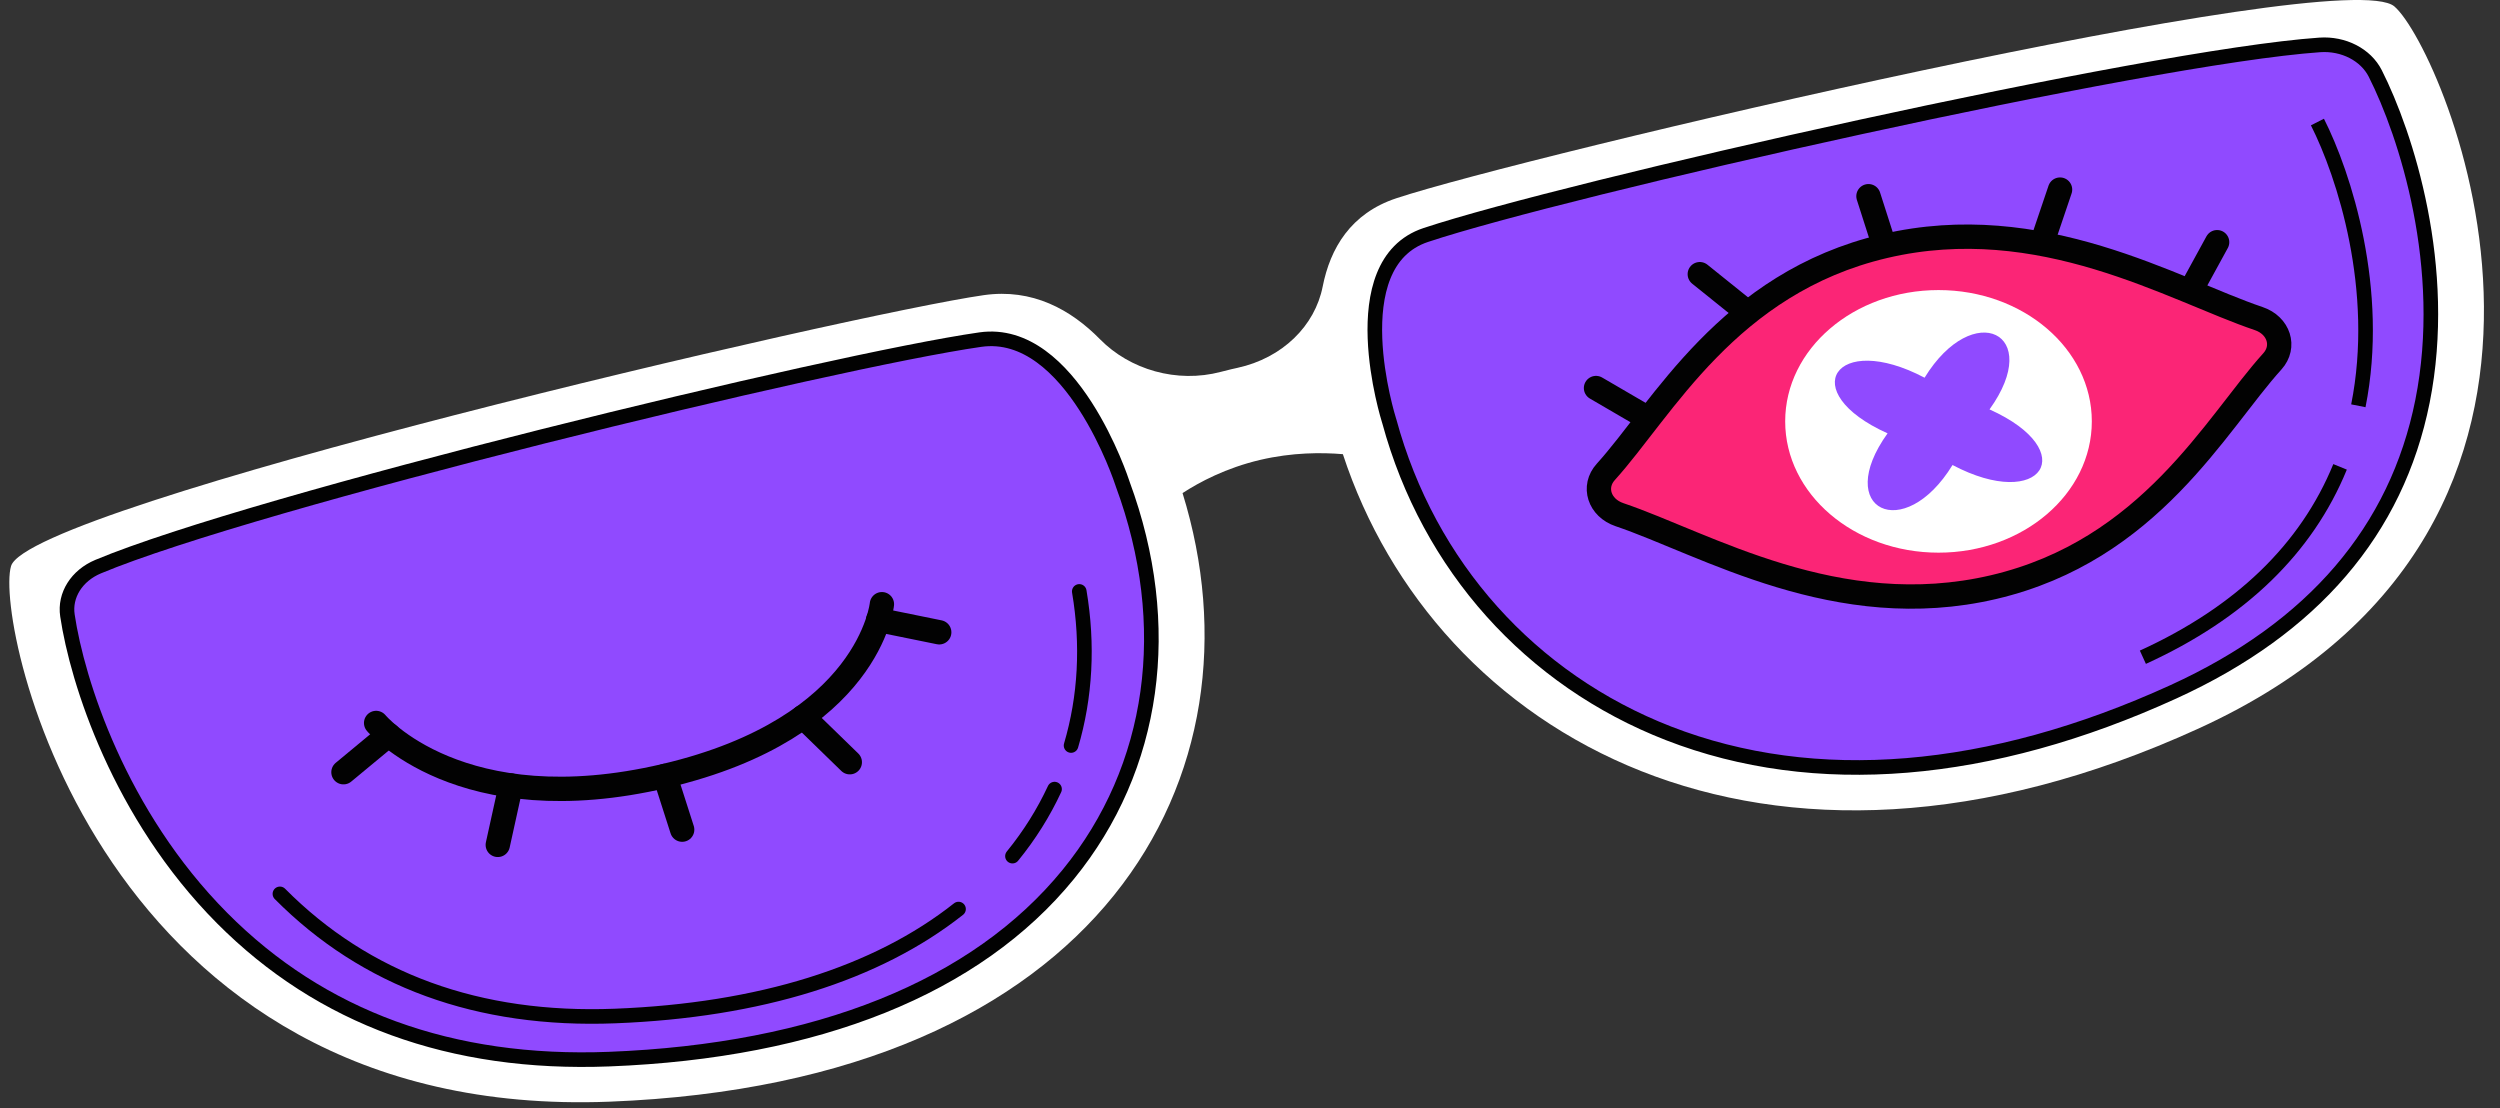
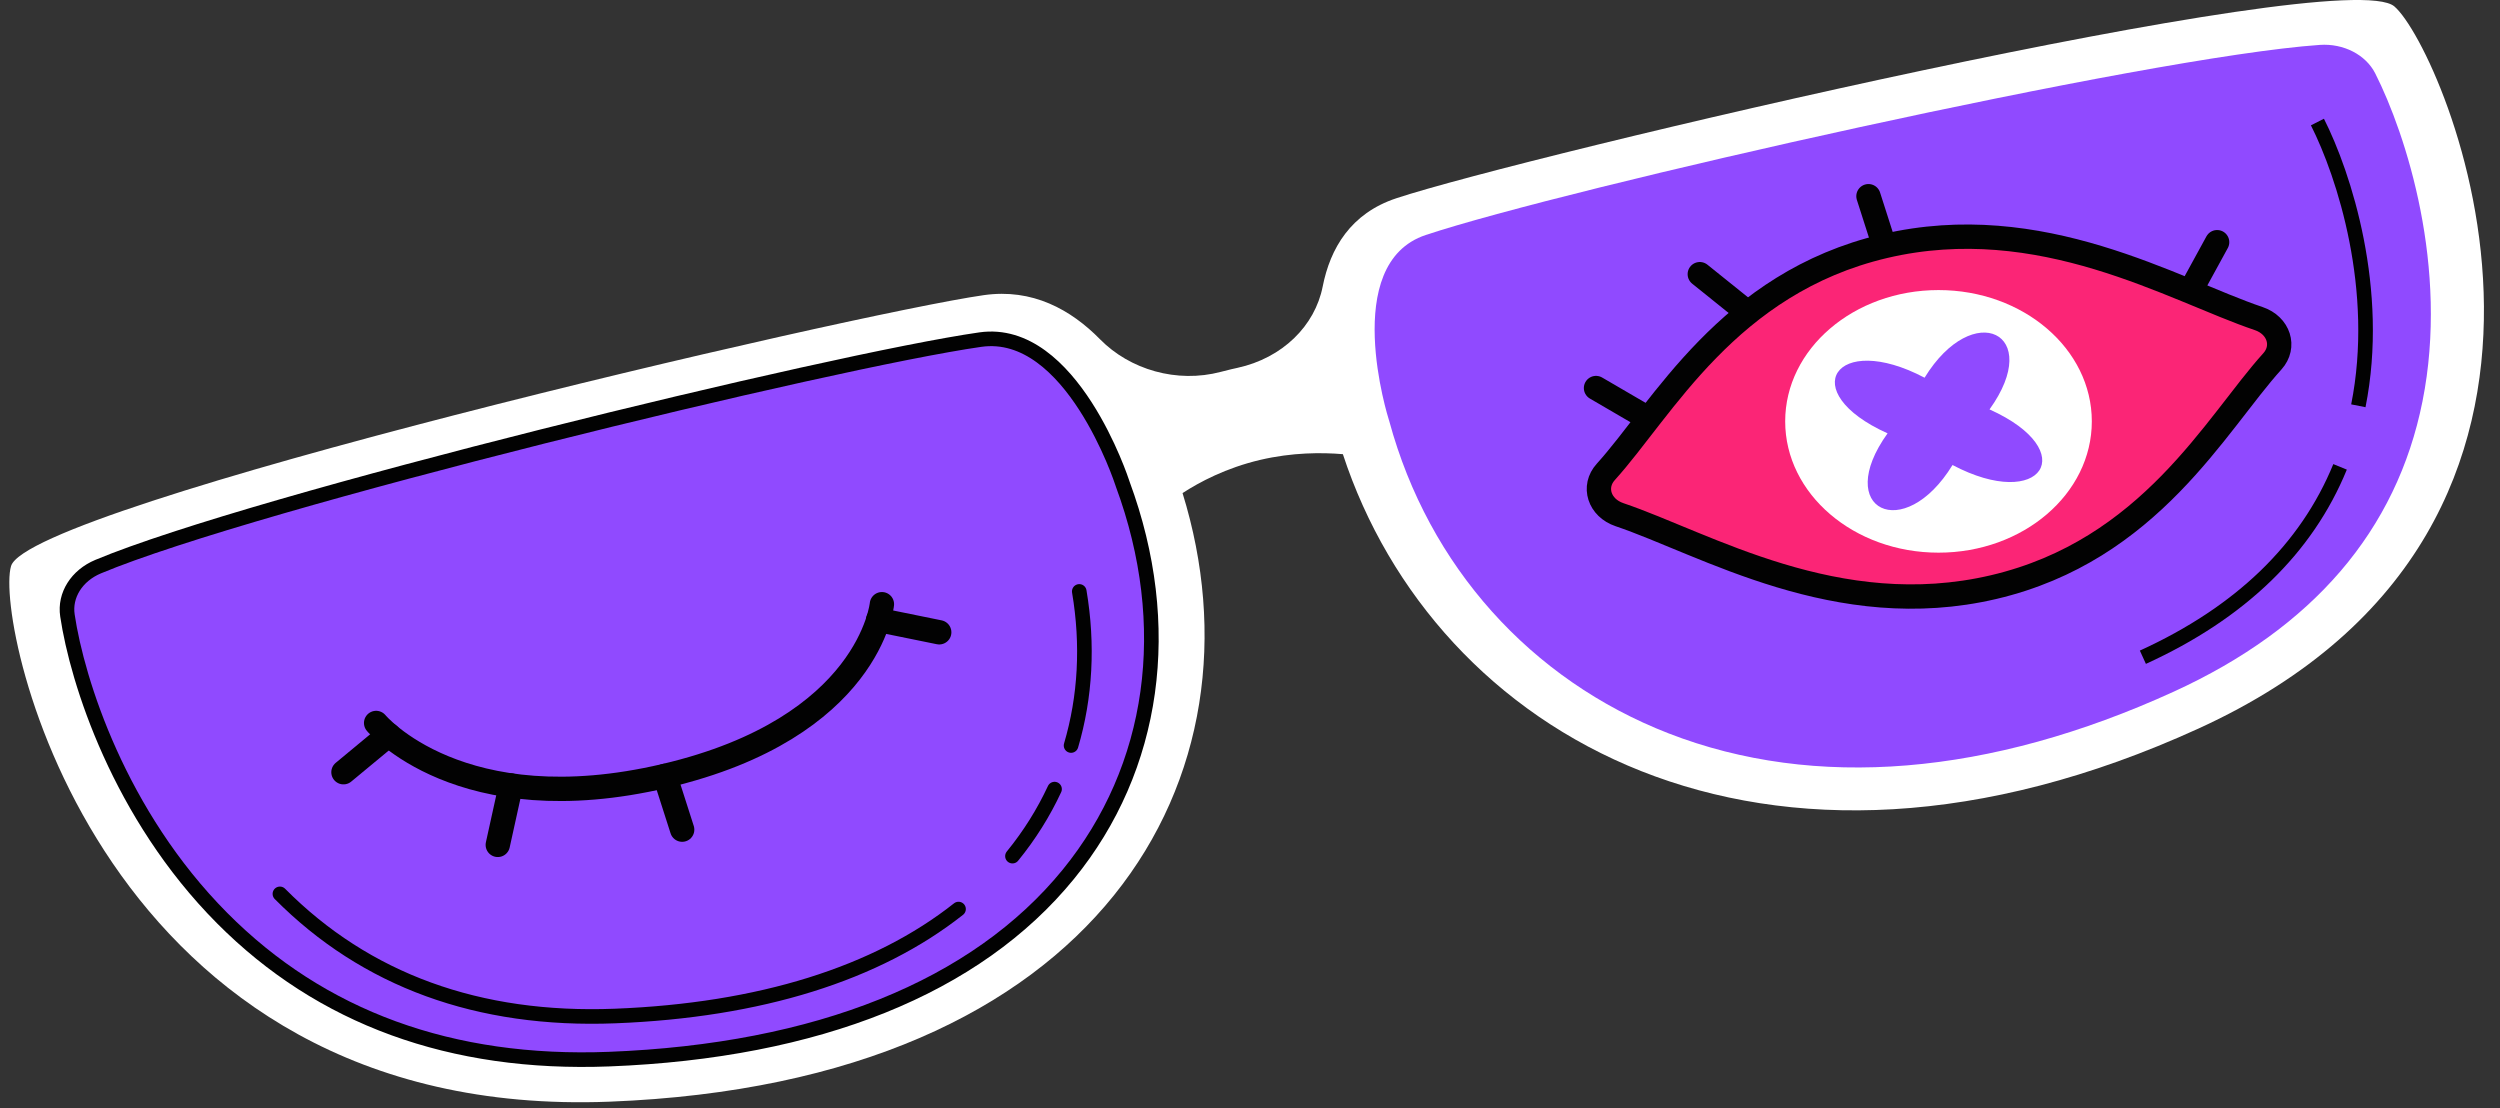
<svg xmlns="http://www.w3.org/2000/svg" width="106" height="47" viewBox="0 0 106 47" fill="none">
  <rect x="0" y="0" width="106" height="47" fill="#333333" stroke="none" />
  <path d="M101.522 0.273C99.351 -1.593 64.488 6.652 59.202 8.407C57.267 9.049 56.402 10.53 56.082 12.149C55.754 13.815 54.376 15.182 52.463 15.598C52.377 15.616 52.291 15.636 52.204 15.656C52.055 15.691 51.909 15.728 51.766 15.766C49.897 16.262 47.904 15.67 46.644 14.388C45.403 13.125 43.772 12.22 41.714 12.514C36.122 13.313 1.225 21.45 0.468 24.003C-0.262 26.467 4.222 47.55 25.844 46.711C46.801 45.896 53.822 32.794 50.14 20.907C50.857 20.44 51.985 19.839 53.434 19.499C54.796 19.179 56.049 19.182 56.938 19.257C60.828 31.116 74.683 39.355 93.22 30.889C112.318 22.166 103.618 2.073 101.522 0.273Z" fill="white" />
  <path d="M4.163 24.024C3.254 24.404 2.731 25.234 2.859 26.093C3.273 28.883 5.061 34.54 9.414 38.924C13.614 43.153 19.136 45.166 25.826 44.907C34.666 44.563 41.397 41.855 45.294 37.075C48.978 32.557 49.819 26.525 47.603 20.526L47.591 20.493L47.581 20.461C47.56 20.394 45.437 13.846 41.563 14.4C35.289 15.297 10.792 21.252 4.163 24.024Z" fill="#904AFF" />
  <path d="M11.868 37.9C15.504 41.562 20.284 43.305 26.076 43.079C32.213 42.841 37.176 41.286 40.642 38.544M45.413 31.61C46.021 29.554 46.143 27.337 45.761 25.076M42.928 36.3C43.65 35.415 44.246 34.462 44.713 33.458" stroke="#020202" stroke-width="0.619" stroke-miterlimit="10" stroke-linecap="round" />
  <path d="M4.163 24.024C3.254 24.404 2.731 25.234 2.859 26.093C3.273 28.883 5.061 34.54 9.414 38.923C13.614 43.153 19.136 45.166 25.826 44.907C34.666 44.563 41.397 41.855 45.294 37.075C48.978 32.557 49.819 26.525 47.603 20.526L47.581 20.461C47.581 20.461 45.437 13.846 41.563 14.4C35.289 15.297 10.792 21.252 4.163 24.024Z" stroke="#020202" stroke-width="0.619" stroke-miterlimit="10" />
  <path d="M60.455 9.963C56.793 11.179 58.867 17.739 58.889 17.805H58.889L58.9 17.837L58.909 17.871C60.576 23.998 64.892 28.819 70.751 31.096C76.95 33.505 84.353 32.895 92.161 29.329C98.07 26.63 101.621 22.486 102.714 17.014C103.847 11.341 102.016 5.695 100.711 3.114C100.309 2.319 99.365 1.834 98.357 1.904C91.003 2.417 66.386 7.994 60.455 9.963Z" fill="#904AFF" />
  <path d="M99.994 17.206C100.974 12.295 99.389 7.407 98.259 5.174M90.858 27.867C94.997 25.977 97.798 23.268 99.219 19.795" stroke="#020202" stroke-width="0.619" stroke-miterlimit="10" />
-   <path d="M60.455 9.963C56.793 11.179 58.889 17.805 58.889 17.805L58.909 17.871C60.576 23.999 64.892 28.819 70.751 31.096C76.95 33.505 84.353 32.895 92.161 29.329C98.07 26.63 101.62 22.487 102.714 17.014C103.846 11.342 102.016 5.695 100.711 3.115C100.308 2.319 99.365 1.834 98.357 1.904C91.003 2.417 66.386 7.994 60.455 9.963Z" stroke="#020202" stroke-width="0.619" stroke-miterlimit="10" />
  <path d="M79.902 10.436C73.263 11.997 70.482 17.36 68.085 20.009C67.521 20.632 67.809 21.532 68.665 21.822C72.305 23.053 77.891 26.451 84.531 24.893C91.171 23.333 93.952 17.97 96.349 15.321C96.912 14.698 96.624 13.797 95.769 13.508C92.129 12.277 86.542 8.878 79.902 10.436Z" fill="#FB2576" />
  <path d="M79.902 10.436C73.263 11.997 70.482 17.36 68.085 20.009C67.521 20.632 67.809 21.532 68.665 21.822C72.305 23.053 77.891 26.451 84.531 24.893C91.171 23.333 93.952 17.97 96.349 15.321C96.912 14.698 96.624 13.797 95.769 13.508C92.129 12.277 86.543 8.878 79.902 10.436Z" stroke="#020202" stroke-width="1.032" stroke-miterlimit="10" />
  <path d="M79.946 10.588L79.948 10.588L79.95 10.587L79.946 10.588Z" fill="#020202" />
  <path d="M84.575 25.045L84.579 25.044L84.577 25.044L84.575 25.045Z" fill="#020202" />
  <path d="M82.193 23.433C85.783 23.433 88.693 20.941 88.693 17.866C88.693 14.792 85.783 12.299 82.193 12.299C78.603 12.299 75.692 14.792 75.692 17.866C75.692 20.941 78.603 23.433 82.193 23.433Z" fill="white" />
  <path d="M84.356 17.359C88.288 19.127 86.568 21.712 82.787 19.717C80.723 23.085 77.704 21.612 80.033 18.374C76.101 16.606 77.821 14.021 81.602 16.015C83.666 12.648 86.685 14.12 84.356 17.359Z" fill="#904AFF" />
  <path d="M67.671 16.453L69.862 17.73" stroke="#020202" stroke-width="1.032" stroke-miterlimit="10" stroke-linecap="round" stroke-linejoin="round" />
  <path d="M79.865 10.324L79.223 8.319" stroke="#020202" stroke-width="1.032" stroke-miterlimit="10" stroke-linecap="round" stroke-linejoin="round" />
  <path d="M72.071 11.625L74.051 13.216" stroke="#020202" stroke-width="1.032" stroke-miterlimit="10" stroke-linecap="round" stroke-linejoin="round" />
  <path d="M94.006 10.269L92.882 12.324" stroke="#020202" stroke-width="1.032" stroke-miterlimit="10" stroke-linecap="round" stroke-linejoin="round" />
-   <path d="M87.346 8.039L86.591 10.271" stroke="#020202" stroke-width="1.032" stroke-miterlimit="10" stroke-linecap="round" stroke-linejoin="round" />
  <path d="M37.393 25.618C37.393 25.618 36.883 30.857 28.195 32.897C19.507 34.938 15.948 30.654 15.948 30.654" stroke="#020202" stroke-width="1.032" stroke-miterlimit="10" stroke-linecap="round" stroke-linejoin="round" />
  <path d="M28.194 32.898L28.924 35.177" stroke="#020202" stroke-width="1.032" stroke-miterlimit="10" stroke-linecap="round" stroke-linejoin="round" />
  <path d="M21.661 33.304L21.106 35.823" stroke="#020202" stroke-width="1.032" stroke-miterlimit="10" stroke-linecap="round" stroke-linejoin="round" />
  <path d="M14.563 32.742L16.475 31.158" stroke="#020202" stroke-width="1.032" stroke-miterlimit="10" stroke-linecap="round" stroke-linejoin="round" />
-   <path d="M34.053 30.394L36.031 32.318" stroke="#020202" stroke-width="1.032" stroke-miterlimit="10" stroke-linecap="round" stroke-linejoin="round" />
  <path d="M39.823 26.809L37.235 26.282" stroke="#020202" stroke-width="1.032" stroke-miterlimit="10" stroke-linecap="round" stroke-linejoin="round" />
</svg>